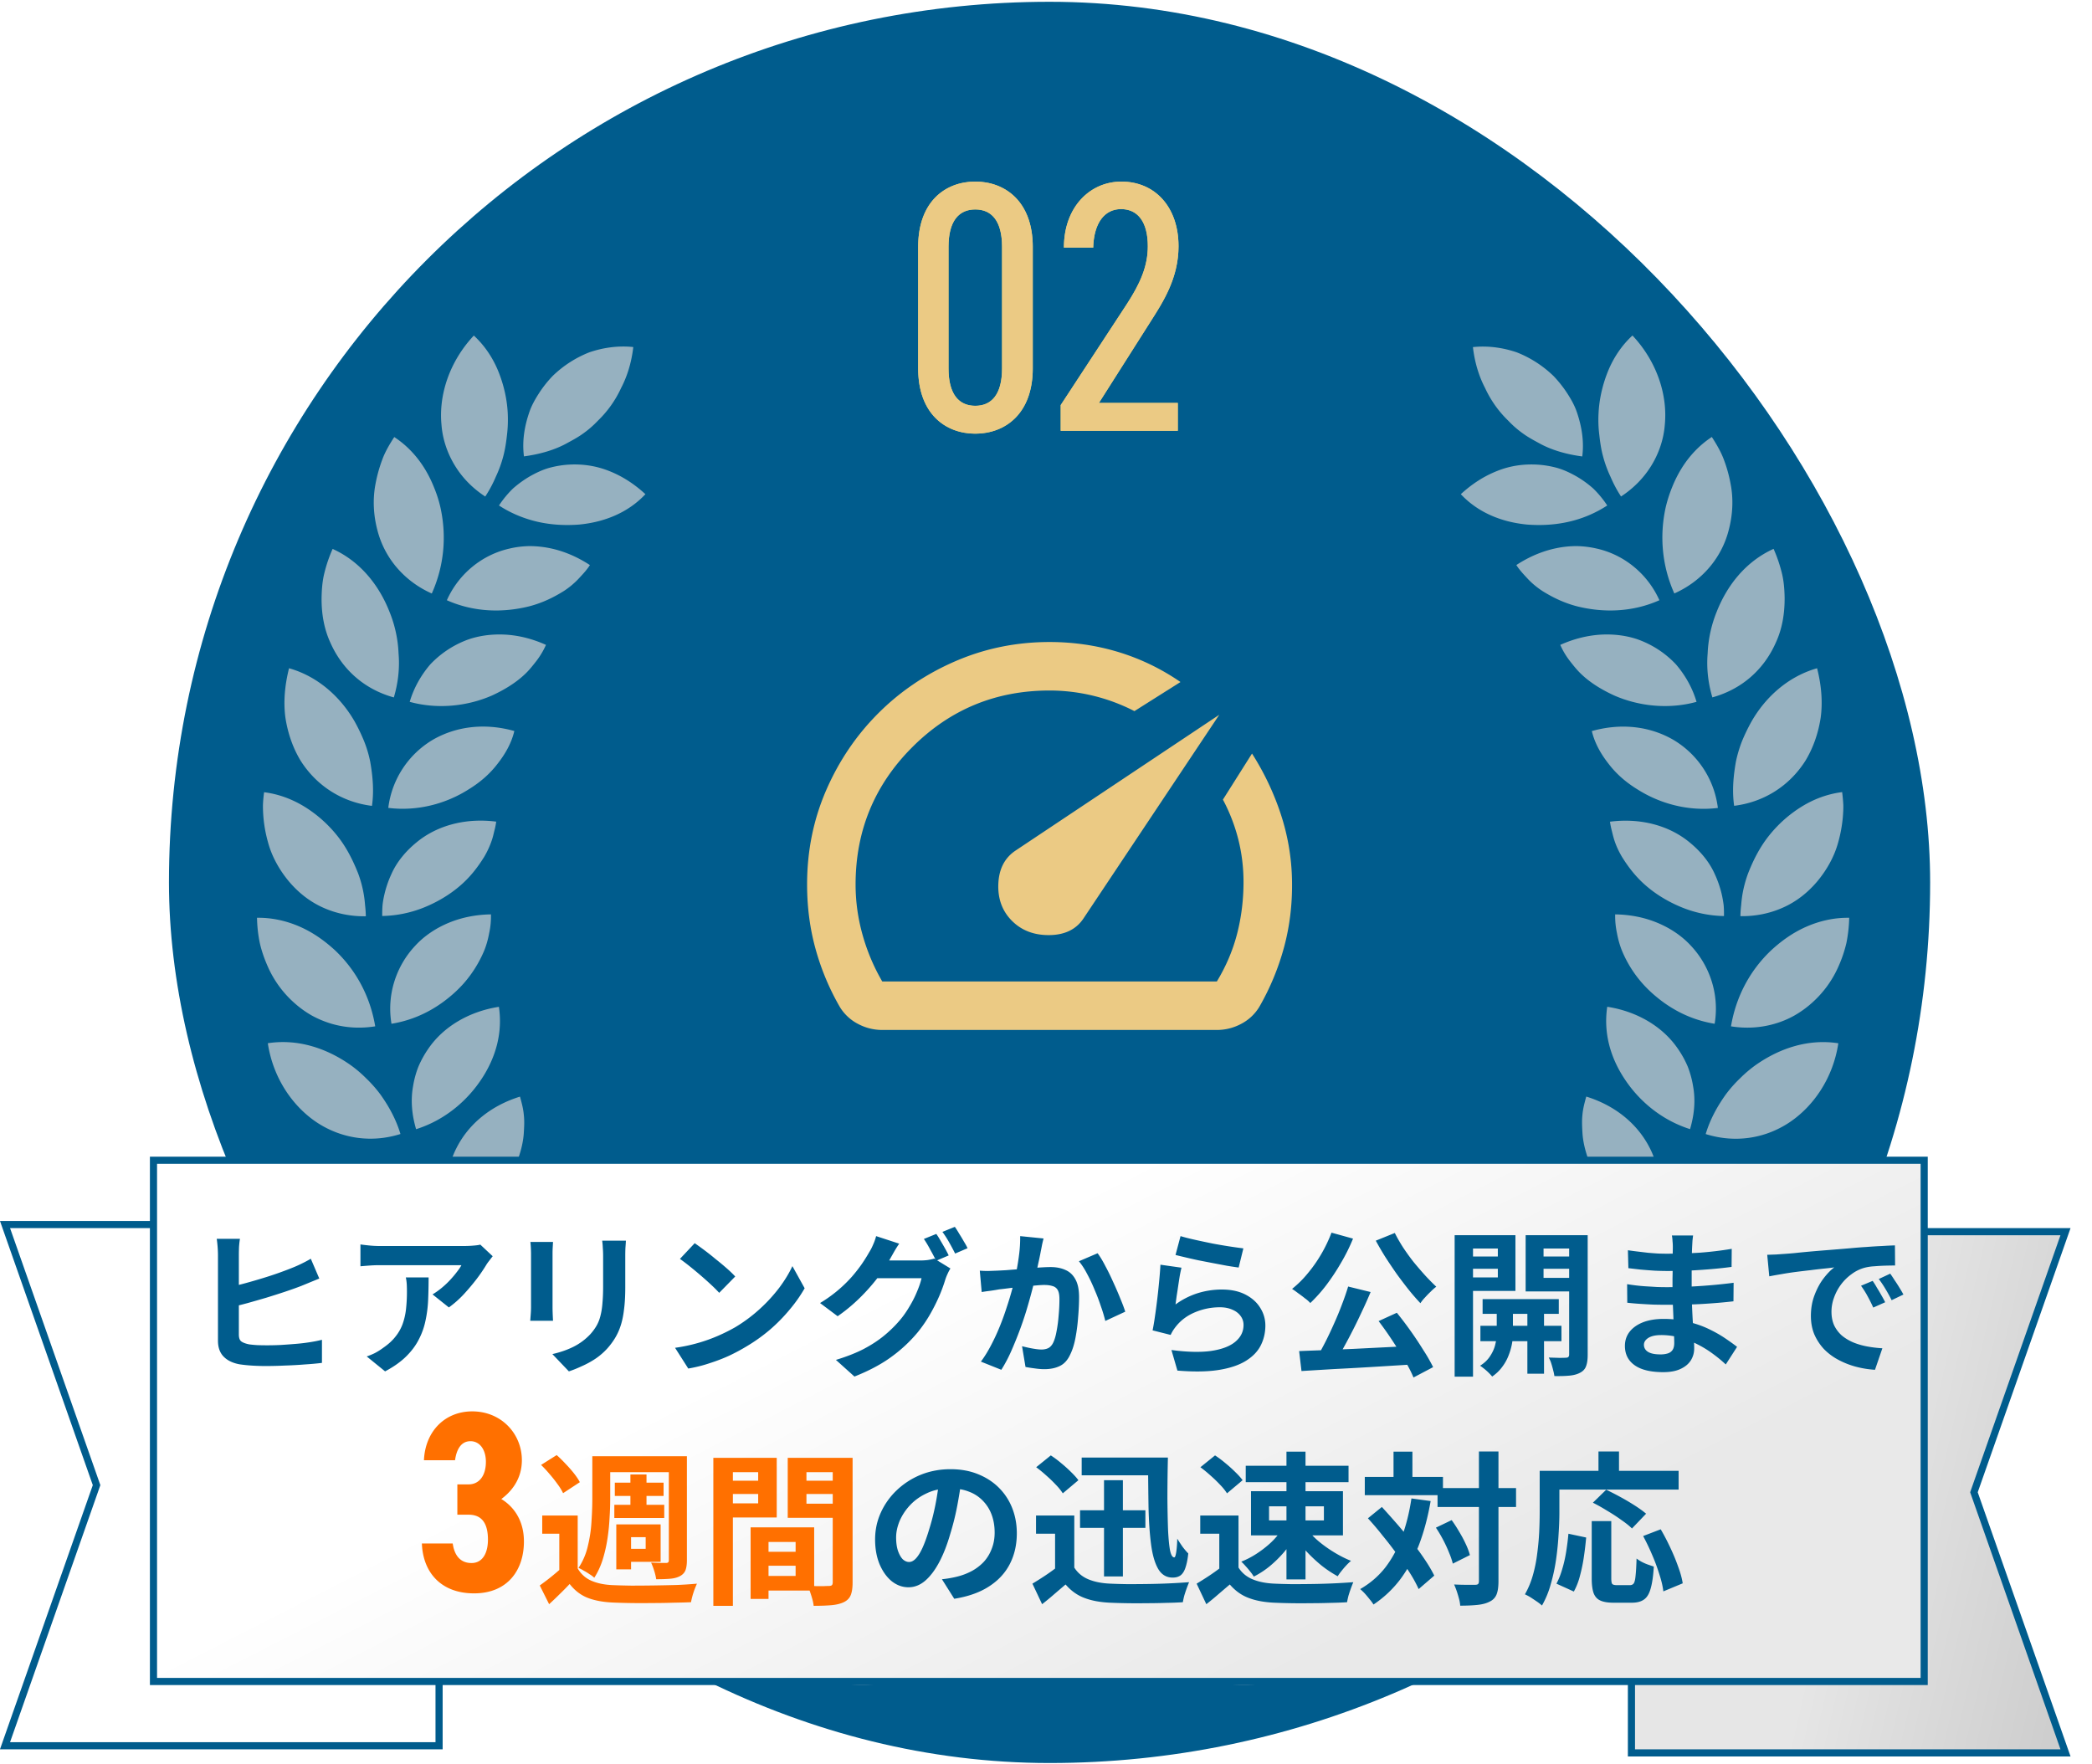
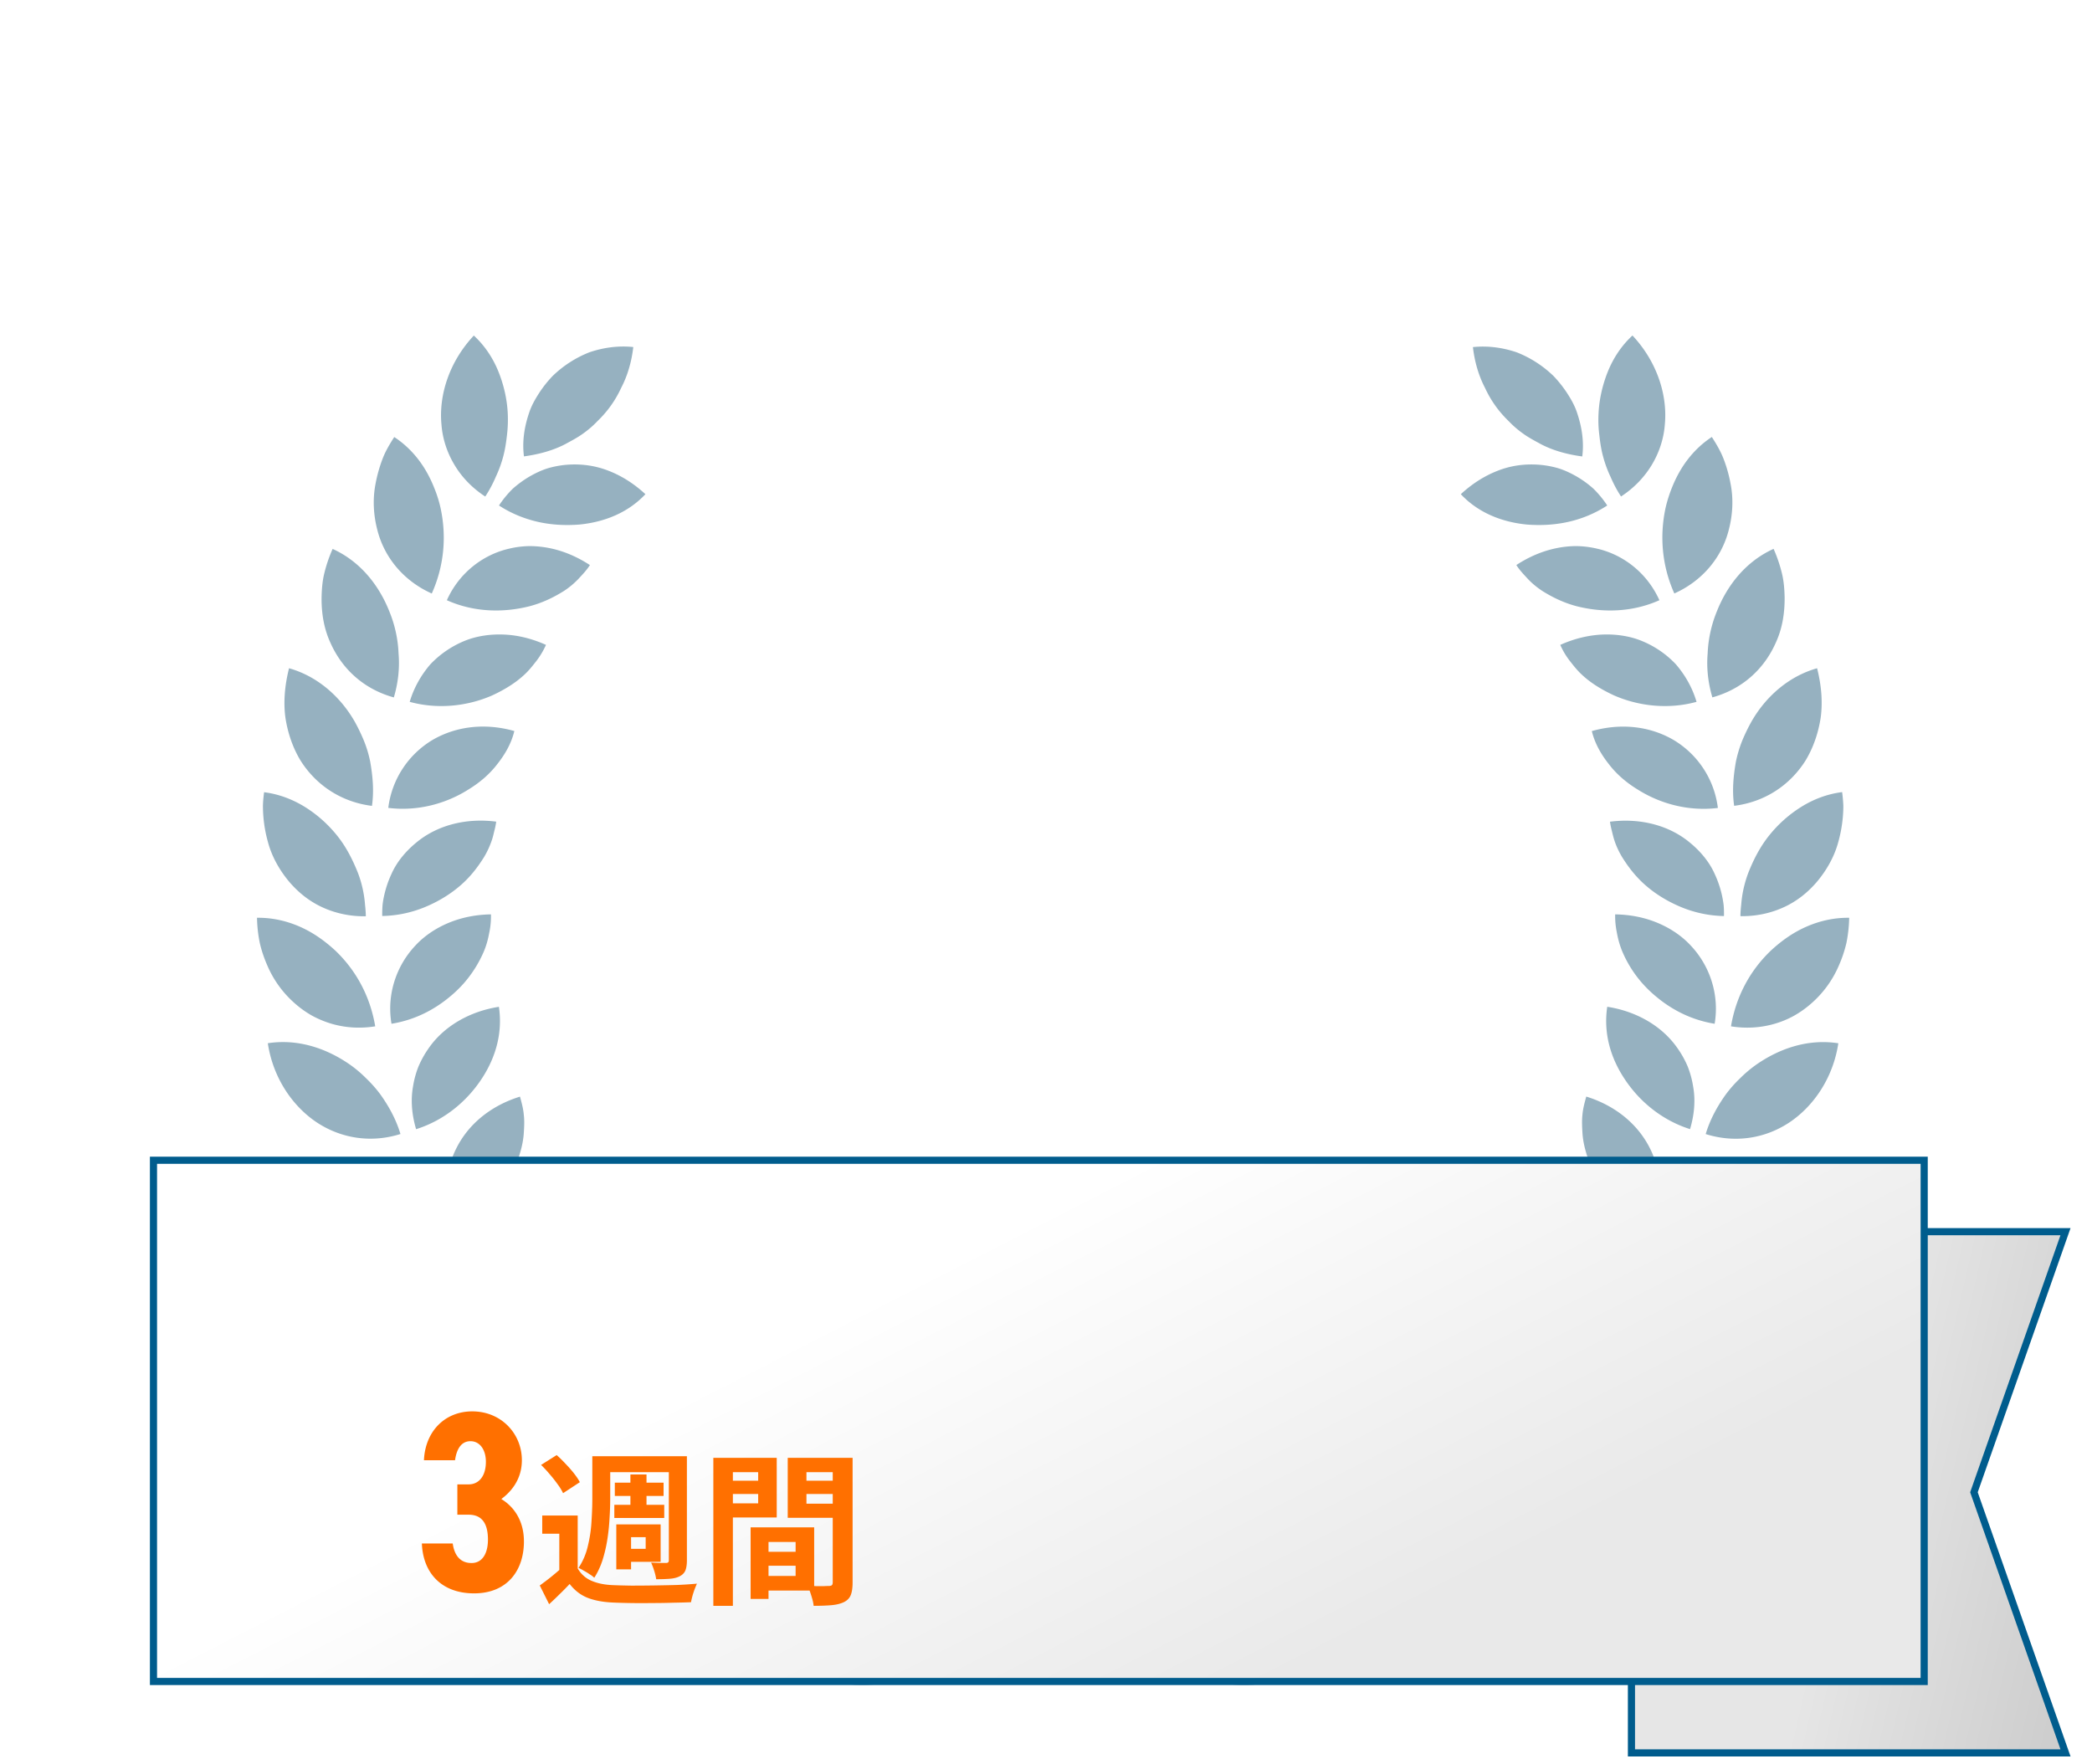
<svg xmlns="http://www.w3.org/2000/svg" width="293" height="247" fill="none">
-   <rect x="23.664" y=".25" width="246.667" height="246.67" rx="123.333" fill="#005C8D" />
  <g clip-path="url(#a)" fill="#96B1C0">
    <path d="M177.982 235.585c-.432-2.052-1.359-3.901-2.577-5.507a16.157 16.157 0 0 0-2.027-2.224 20.119 20.119 0 0 0-2.389-1.927 18.729 18.729 0 0 0-2.64-1.496 18.12 18.12 0 0 0-2.845-1.151c-1.948-.549-4.015-1.003-6.168-.917-.016 4.183 1.815 7.958 5.225 10.574 3.363 2.491 8.337 3.776 13.429 2.648h-.008ZM171.225 203.619c-3.206.728-5.933 2.64-8.11 5.593-2.153 2.819-3.763 6.658-3.779 10.856 2.09-.078 4.078-.486 5.791-1.457.857-.462 1.65-.995 2.357-1.613a12.988 12.988 0 0 0 1.863-2.147c.534-.767.982-1.598 1.328-2.459.345-.893.597-1.825.746-2.789.306-1.919.228-3.94-.204-5.992l.008.008ZM195.788 229.89c-.84-1.919-2.121-3.54-3.63-4.856a18.128 18.128 0 0 0-5.17-3.172 23.2 23.2 0 0 0-1.423-.509 19.49 19.49 0 0 0-1.477-.439 17.815 17.815 0 0 0-3.009-.501c-1.022-.102-2.059-.157-3.096-.087-.519.032-1.037.087-1.556.173a15.66 15.66 0 0 0-1.579.243c.432 2.052 1.28 3.916 2.522 5.522 1.241 1.598 2.852 2.843 4.785 3.76 1.941.955 4.126 1.347 6.483 1.409 1.178.024 2.357-.148 3.567-.383.605-.126 1.21-.274 1.815-.455.605-.188 1.187-.43 1.776-.689l-.008-.016ZM182.651 199.961c-.385.164-.746.376-1.1.572a8.82 8.82 0 0 0-1.037.642c-.668.462-1.265 1.05-1.839 1.637-1.147 1.152-2.082 2.702-2.86 4.277-.762 1.613-1.32 3.478-1.603 5.397-.283 1.911-.283 3.948.149 6a13.52 13.52 0 0 0 1.501-.384c.479-.18.943-.384 1.399-.603.896-.455 1.736-.956 2.483-1.582a13.486 13.486 0 0 0 1.964-2.107c.283-.376.542-.768.778-1.168.236-.407.432-.846.621-1.284a12.962 12.962 0 0 0 .974-5.554c-.094-1.95-.581-3.924-1.422-5.843h-.008ZM211.964 220.882c-2.404-3.43-6.239-5.451-10.176-6.195-4.023-.831-8.156-.376-12.116 1.292.841 1.919 2.051 3.572 3.583 4.88.762.65 1.611 1.222 2.53 1.692.912.462 1.878.799 2.907 1.049 1.03.251 2.106.392 3.222.431 1.1.016 2.224-.102 3.371-.321 2.31-.399 4.55-1.425 6.679-2.82v-.008ZM193.288 194.039c-1.43.909-2.506 2.209-3.426 3.572-.448.697-.825 1.48-1.155 2.287a15.312 15.312 0 0 0-.825 2.507 19.577 19.577 0 0 0-.44 2.749 18.11 18.11 0 0 0-.055 2.851c.11 1.943.534 3.94 1.375 5.867 3.874-1.629 6.388-5.091 7.159-8.726.746-3.752-.213-7.668-2.625-11.107h-.008ZM225.994 209.141c-1.493-1.48-3.269-2.538-5.163-3.227-1.893-.689-3.897-1.01-5.94-1.057a17.627 17.627 0 0 0-3.017.203c-.998.149-2.02.337-2.994.635-1.925.619-3.858 1.441-5.595 2.71 2.373 3.446 6.043 5.53 10.286 5.781 4.157.203 8.895-1.442 12.415-5.045h.008ZM202.782 186.073c-2.405 2.475-3.67 5.656-3.843 9.337-.204 3.588.645 7.645 3.034 11.107 1.689-1.237 3.08-2.718 3.96-4.472.448-.87.817-1.739 1.053-2.671.228-.933.353-1.88.377-2.82.063-1.865-.346-3.776-1.14-5.562-.785-1.778-1.948-3.438-3.441-4.919ZM237.645 195.308c-1.721-1.214-3.638-1.95-5.611-2.31a17.55 17.55 0 0 0-6.034-.063c-1.965.337-3.976.908-5.76 1.856-.904.462-1.815.972-2.648 1.583-.833.61-1.619 1.308-2.404 2.044 1.492 1.48 3.221 2.585 5.131 3.258 1.885.658 3.921.87 6.011.627a18.621 18.621 0 0 0 1.571-.258c.511-.126 1.03-.282 1.54-.463a17.59 17.59 0 0 0 3.025-1.417c.991-.58 1.886-1.308 2.766-2.115.873-.807 1.713-1.708 2.405-2.742h.008ZM210.881 176.454c-.479.737-.927 1.457-1.265 2.241-.346.775-.566 1.613-.77 2.436a12.557 12.557 0 0 0-.33 2.577c-.016.446-.008.893.016 1.347.015.439.047.893.094 1.339a18.043 18.043 0 0 0 1.54 5.452c.802 1.762 1.917 3.47 3.41 4.95a10.856 10.856 0 0 0 1.894-2.412c.511-.862.951-1.747 1.242-2.671.557-1.888.77-3.776.455-5.671a13.394 13.394 0 0 0-2.043-5.295c-1.076-1.637-2.514-3.086-4.227-4.293h-.016ZM246.808 179.901c-1.886-.925-3.913-1.363-5.925-1.418-2.027-.063-3.992.29-5.94.893-1.941.611-3.701 1.574-5.383 2.741a16.526 16.526 0 0 0-2.31 2.014c-.746.72-1.43 1.519-2.043 2.404a13.72 13.72 0 0 0 5.579 2.35c1.972.337 4.07.251 6.042-.345 1.988-.587 3.984-1.597 5.674-3.078a17.275 17.275 0 0 0 2.404-2.491 19.815 19.815 0 0 0 1.902-3.07ZM217.387 165.512c-.4.783-.691 1.605-.888 2.444-.212.83-.361 1.668-.408 2.537-.063 1.747.102 3.494.628 5.272.535 1.786 1.297 3.501 2.397 5.131a16.788 16.788 0 0 0 4.204 4.331 15.25 15.25 0 0 0 1.485-2.679c.361-.94.605-1.903.754-2.867.33-1.903.095-3.885-.455-5.671-.543-1.785-1.58-3.493-2.876-4.919-1.313-1.441-2.947-2.639-4.833-3.564l-.008-.015ZM253.429 163.373c-3.992-1.237-8.235-.54-11.802 1.269-1.768.917-3.489 2.084-4.88 3.541-.707.72-1.406 1.488-2.003 2.326-.605.838-1.108 1.755-1.611 2.702 1.886.925 3.889 1.418 5.901 1.45 1.988.023 3.984-.408 5.885-1.277 1.933-.854 3.599-2.209 5.116-3.893.77-.838 1.375-1.802 1.956-2.82.558-1.026 1.1-2.115 1.43-3.298h.008ZM222.164 153.59c-.236.862-.464 1.7-.534 2.561-.095.854-.04 1.747.008 2.593.117 1.708.691 3.486 1.422 5.131a17.768 17.768 0 0 0 3.182 4.715 16.448 16.448 0 0 0 4.825 3.603c.495-.924.793-1.911 1.021-2.89.212-.987.354-1.958.33-2.937-.063-1.966-.463-3.839-1.336-5.546-1.72-3.423-4.871-5.984-8.91-7.238l-.008.008ZM257.478 146.117c-4.18-.65-8.156.674-11.48 2.977a17.6 17.6 0 0 0-2.295 1.935 17.883 17.883 0 0 0-2.011 2.279c-1.171 1.645-2.185 3.47-2.797 5.522 3.999 1.261 8.187.697 11.676-1.598 3.434-2.271 6.168-6.266 6.899-11.107l.008-.008ZM225.105 141.011c-.527 3.532.369 6.994 2.428 10.096 2.011 3.063 5.147 5.757 9.17 7.034.597-2.005.786-4.034.432-5.976a13.227 13.227 0 0 0-.754-2.781 13.543 13.543 0 0 0-1.391-2.514c-2.137-3.126-5.744-5.225-9.885-5.867v.008ZM258.994 128.541c-2.106-.032-4.118.43-5.957 1.229-1.854.807-3.48 1.951-4.973 3.329-2.931 2.773-4.919 6.431-5.626 10.645 2.074.329 4.125.212 6.058-.344a12.946 12.946 0 0 0 2.789-1.152 14.135 14.135 0 0 0 2.468-1.77 14.757 14.757 0 0 0 3.755-5.162 18.042 18.042 0 0 0 1.093-3.235 19.97 19.97 0 0 0 .393-3.54ZM226.218 128.063c-.023.901.071 1.778.252 2.639.157.862.393 1.692.723 2.507a16.418 16.418 0 0 0 2.86 4.543 17.29 17.29 0 0 0 2.051 1.95 17.482 17.482 0 0 0 2.365 1.645 16.501 16.501 0 0 0 5.681 2.037c.692-4.144-.715-8.146-3.308-10.911-1.265-1.387-2.923-2.491-4.722-3.235-1.808-.752-3.804-1.144-5.902-1.175ZM257.996 110.94c-2.09.266-4.008 1.003-5.705 2.06a17.884 17.884 0 0 0-4.494 3.995c-1.265 1.574-2.177 3.337-2.931 5.24a16.403 16.403 0 0 0-.81 2.953 16.584 16.584 0 0 0-.188 1.543c-.063.525-.102 1.05-.11 1.582 2.106.032 4.117-.376 5.956-1.198 1.839-.815 3.426-2.052 4.769-3.627 1.321-1.574 2.444-3.493 3.002-5.632.299-1.073.503-2.193.613-3.36.047-.58.086-1.175.071-1.77a24.22 24.22 0 0 0-.165-1.802l-.008.016ZM225.488 115.076c.063.446.15.877.267 1.308.103.431.205.854.338 1.269.267.83.637 1.621 1.093 2.381.942 1.512 2.035 2.906 3.457 4.104 1.406 1.199 3.104 2.209 4.911 2.946a16.475 16.475 0 0 0 5.901 1.214c.008-.525 0-1.042-.047-1.551a15.858 15.858 0 0 0-.267-1.504 14.572 14.572 0 0 0-.967-2.804c-.778-1.771-2.09-3.29-3.559-4.481-2.923-2.405-6.962-3.415-11.127-2.874v-.008ZM254.502 93.59c-4.047 1.144-7.237 4.034-9.201 7.481a25.542 25.542 0 0 0-1.313 2.718c-.369.939-.66 1.911-.864 2.898-.346 1.974-.55 4.057-.244 6.172 4.165-.517 7.732-2.773 9.972-6.298 1.068-1.746 1.799-3.799 2.145-6.023.306-2.217.102-4.582-.503-6.956l.008.008ZM222.945 102.386c.417 1.731 1.297 3.259 2.381 4.63 1.053 1.378 2.42 2.569 4.023 3.548 3.088 1.958 7.072 3.11 11.252 2.593a12.92 12.92 0 0 0-6.238-9.541c-3.34-1.935-7.379-2.365-11.425-1.222l.007-.008ZM248.394 76.875c-3.85 1.746-6.474 5.052-7.944 8.773a17.453 17.453 0 0 0-1.281 5.874c-.172 2.045.055 4.097.66 6.15 4.086-1.129 7.206-3.855 8.895-7.685.88-1.911 1.242-4.034 1.226-6.29-.023-1.12-.102-2.287-.385-3.423a20.297 20.297 0 0 0-1.163-3.407l-.008.008ZM218.527 90.316c.354.815.802 1.559 1.336 2.248.534.682 1.061 1.355 1.705 1.943 1.265 1.19 2.86 2.138 4.495 2.89 3.347 1.473 7.527 2.005 11.551.9-.59-2.012-1.627-3.782-2.884-5.247a13.588 13.588 0 0 0-4.707-3.25c-1.729-.73-3.724-1.011-5.65-.925-1.948.094-3.921.58-5.838 1.441h-.008ZM239.758 61.2c-1.76 1.152-3.158 2.664-4.219 4.364a17.02 17.02 0 0 0-1.344 2.67c-.385.94-.691 1.912-.919 2.891-.849 3.932-.519 8.1 1.226 11.992 3.826-1.707 6.639-4.942 7.637-8.953.519-2.005.676-4.23.236-6.43a19.08 19.08 0 0 0-.927-3.337c-.409-1.113-1.029-2.162-1.697-3.204l.007.008ZM212.375 79.138c.471.737 1.076 1.363 1.658 1.99.589.619 1.257 1.16 1.98 1.637 1.485.932 3.08 1.692 4.864 2.154 3.607.9 7.685.862 11.535-.854-1.721-3.83-5.076-6.415-8.793-7.237a13.533 13.533 0 0 0-2.805-.345c-.959 0-1.933.102-2.892.305-1.917.4-3.795 1.199-5.547 2.35ZM228.627 47c-1.54 1.426-2.663 3.149-3.418 4.997-.746 1.841-1.225 3.878-1.32 5.883a16.68 16.68 0 0 0 .102 3c.11 1.002.252 2.02.519 3 .259.987.605 1.943 1.045 2.875.409.947.888 1.887 1.485 2.78 1.76-1.151 3.19-2.616 4.243-4.323 1.053-1.716 1.729-3.682 1.886-5.734.401-4.136-1.084-8.812-4.526-12.486l-.016.008ZM204.598 69.214c2.357 2.514 5.61 3.901 9.272 4.253 1.862.141 3.756.063 5.665-.352a16.6 16.6 0 0 0 5.571-2.319 14.328 14.328 0 0 0-1.949-2.365 14.203 14.203 0 0 0-2.412-1.739c-.849-.478-1.713-.885-2.632-1.151a13.591 13.591 0 0 0-2.829-.47c-1.909-.102-3.772.156-5.602.892-1.831.721-3.544 1.826-5.084 3.251ZM206.293 48.606c.244 2.122.825 4.057 1.705 5.741a15.189 15.189 0 0 0 3.261 4.59 13.903 13.903 0 0 0 2.122 1.833c.762.548 1.626.995 2.459 1.45 1.689.884 3.685 1.433 5.768 1.707.267-2.1-.063-4.136-.723-6.102-.323-.995-.825-1.88-1.383-2.742a16.726 16.726 0 0 0-1.918-2.42 15.62 15.62 0 0 0-5.162-3.321c-1.972-.666-4.055-.948-6.129-.728v-.008ZM123.764 203.619c-.432 2.052-.519 4.073-.205 5.992.158.956.401 1.888.747 2.789a12.89 12.89 0 0 0 1.328 2.459 13.715 13.715 0 0 0 1.862 2.146 12.766 12.766 0 0 0 2.357 1.614c1.706.971 3.701 1.371 5.791 1.457-.015-4.199-1.634-8.037-3.779-10.857-2.177-2.945-4.895-4.856-8.109-5.592l.008-.008ZM117 235.585c5.092 1.128 10.058-.157 13.429-2.648 3.41-2.616 5.241-6.391 5.225-10.574-2.153-.086-4.219.368-6.168.917-.975.297-1.925.697-2.845 1.151a18.729 18.729 0 0 0-5.029 3.423 16.157 16.157 0 0 0-2.027 2.224c-1.218 1.606-2.137 3.463-2.577 5.507H117ZM112.342 199.961c-.841 1.919-1.336 3.893-1.423 5.843a12.978 12.978 0 0 0 .975 5.554c.181.438.385.869.621 1.284.235.4.495.792.778 1.168a13.8 13.8 0 0 0 1.964 2.107c.746.618 1.587 1.127 2.483 1.582.448.219.919.423 1.399.603.487.157.99.282 1.5.384.433-2.052.433-4.089.15-6-.283-1.911-.841-3.784-1.603-5.397-.778-1.575-1.705-3.133-2.86-4.277-.574-.58-1.171-1.175-1.839-1.637a10.03 10.03 0 0 0-1.037-.642c-.362-.196-.715-.408-1.1-.572h-.008ZM99.195 229.89c.59.259 1.179.51 1.776.69.605.18 1.21.329 1.815.454 1.21.235 2.389.407 3.568.384 2.365-.063 4.549-.454 6.482-1.41 1.933-.924 3.544-2.17 4.785-3.76 1.242-1.598 2.091-3.47 2.523-5.522a15.68 15.68 0 0 0-1.58-.243 14.935 14.935 0 0 0-1.555-.172c-1.038-.071-2.075-.008-3.096.086a17.91 17.91 0 0 0-3.01.501c-.495.126-.99.274-1.477.439-.479.157-.959.321-1.422.509a18.147 18.147 0 0 0-5.171 3.172c-1.508 1.316-2.789 2.938-3.63 4.857l-.008.015ZM101.7 194.039c-2.412 3.439-3.37 7.355-2.624 11.107.77 3.635 3.284 7.097 7.158 8.726.841-1.919 1.265-3.924 1.375-5.867.055-.971.032-1.927-.055-2.851a19.432 19.432 0 0 0-.44-2.749 15.312 15.312 0 0 0-.825-2.507c-.33-.807-.707-1.59-1.155-2.287-.919-1.371-1.996-2.663-3.426-3.572h-.008ZM83.016 220.882c2.129 1.395 4.376 2.421 6.679 2.82a16.57 16.57 0 0 0 3.37.321c1.116-.039 2.2-.18 3.222-.43a13.4 13.4 0 0 0 2.907-1.05c.92-.47 1.761-1.042 2.531-1.692 1.532-1.308 2.742-2.953 3.583-4.88-3.96-1.668-8.086-2.122-12.117-1.292-3.936.752-7.763 2.765-10.175 6.196v.007ZM92.21 186.073c-1.492 1.481-2.655 3.141-3.44 4.919-.786 1.786-1.195 3.69-1.14 5.562.023.94.15 1.887.377 2.82.228.932.605 1.801 1.053 2.671.88 1.754 2.27 3.235 3.96 4.472 2.389-3.462 3.238-7.519 3.033-11.107-.173-3.681-1.445-6.862-3.842-9.337ZM69 209.141c3.528 3.603 8.258 5.248 12.415 5.045 4.243-.251 7.913-2.335 10.286-5.781-1.737-1.269-3.67-2.091-5.595-2.71-.974-.298-1.996-.486-2.994-.635a17.635 17.635 0 0 0-3.017-.203c-2.043.047-4.047.376-5.94 1.057-1.894.689-3.67 1.747-5.163 3.227H69ZM84.1 176.454c-1.713 1.207-3.151 2.664-4.227 4.293a13.526 13.526 0 0 0-2.044 5.295c-.314 1.895-.102 3.783.456 5.671.291.932.731 1.809 1.242 2.671.51.861 1.131 1.692 1.894 2.412 1.492-1.48 2.608-3.188 3.41-4.95.809-1.786 1.335-3.65 1.54-5.452.055-.454.086-.9.094-1.339.024-.454.031-.901.016-1.347a13.83 13.83 0 0 0-.33-2.577c-.197-.823-.424-1.669-.77-2.436-.338-.784-.786-1.504-1.265-2.241H84.1ZM57.336 195.308c.692 1.034 1.532 1.927 2.404 2.742.88.807 1.776 1.535 2.766 2.115.99.579 2.004 1.057 3.025 1.417.511.181 1.022.337 1.54.463.527.117 1.053.203 1.572.258 2.098.235 4.125.031 6.011-.627 1.91-.673 3.638-1.778 5.131-3.258-.778-.736-1.571-1.434-2.404-2.044-.833-.611-1.737-1.121-2.648-1.583-1.776-.948-3.795-1.519-5.76-1.856a17.554 17.554 0 0 0-6.035.063c-1.972.36-3.89 1.104-5.61 2.31h.008ZM77.597 165.512c-1.886.924-3.52 2.122-4.833 3.564-1.296 1.433-2.334 3.133-2.876 4.919-.55 1.794-.785 3.767-.455 5.671.149.955.392 1.927.754 2.867.393.916.888 1.817 1.485 2.678a16.664 16.664 0 0 0 4.204-4.331c1.1-1.629 1.854-3.345 2.396-5.131.527-1.778.692-3.524.629-5.271a11.95 11.95 0 0 0-.409-2.538 10.59 10.59 0 0 0-.888-2.444l-.007.016ZM48.176 179.901a20.418 20.418 0 0 0 1.901 3.07c.723.932 1.556 1.755 2.405 2.491 1.69 1.481 3.685 2.499 5.673 3.078 1.972.596 4.07.682 6.043.345 1.98-.345 3.866-1.136 5.579-2.35a15.944 15.944 0 0 0-2.043-2.404 16.996 16.996 0 0 0-2.31-2.014c-1.682-1.174-3.442-2.138-5.383-2.749-1.949-.603-3.913-.955-5.94-.893-2.012.055-4.04.494-5.925 1.418v.008ZM72.823 153.59c-4.039 1.253-7.197 3.807-8.91 7.238-.873 1.707-1.273 3.579-1.336 5.545-.024.979.118 1.951.33 2.938.22.979.526 1.966 1.021 2.89 1.894-.924 3.49-2.177 4.825-3.603a17.762 17.762 0 0 0 3.182-4.715c.731-1.653 1.305-3.423 1.422-5.131.055-.854.11-1.739.008-2.593-.07-.869-.298-1.699-.534-2.561l-.008-.008ZM41.55 163.373c.339 1.183.873 2.272 1.43 3.298.582 1.018 1.195 1.982 1.958 2.82 1.516 1.684 3.19 3.031 5.115 3.893 1.901.869 3.897 1.3 5.885 1.277 2.012-.032 4.015-.525 5.901-1.45-.503-.947-1.005-1.864-1.61-2.702-.598-.846-1.297-1.606-2.004-2.326-1.391-1.449-3.112-2.616-4.88-3.541-3.56-1.809-7.803-2.506-11.802-1.269h.008ZM69.876 141.01c-4.133.643-7.747 2.742-9.885 5.867a14.002 14.002 0 0 0-1.39 2.515 13.205 13.205 0 0 0-.755 2.78c-.345 1.935-.165 3.964.432 5.977 4.024-1.269 7.15-3.971 9.17-7.034 2.051-3.102 2.955-6.564 2.428-10.097v-.008ZM37.512 146.118c.73 4.848 3.465 8.835 6.899 11.107 3.489 2.287 7.685 2.859 11.676 1.598-.613-2.053-1.626-3.878-2.797-5.523a17.916 17.916 0 0 0-2.012-2.279c-.699-.705-1.469-1.355-2.294-1.935-3.324-2.303-7.3-3.618-11.48-2.976l.008.008ZM68.762 128.063c-2.106.031-4.102.431-5.901 1.175-1.8.744-3.457 1.848-4.723 3.235-2.593 2.765-4.007 6.759-3.308 10.911a16.501 16.501 0 0 0 5.681-2.037 17.995 17.995 0 0 0 2.366-1.645 17.318 17.318 0 0 0 2.05-1.95 16.813 16.813 0 0 0 2.86-4.543c.338-.815.566-1.653.723-2.507.19-.861.275-1.738.252-2.639ZM35.996 128.541c.024 1.214.157 2.404.393 3.54.26 1.136.644 2.217 1.092 3.235a14.747 14.747 0 0 0 3.756 5.162c.77.689 1.595 1.277 2.467 1.77.888.486 1.831.87 2.79 1.152 1.933.556 3.976.673 6.058.344-.707-4.214-2.695-7.872-5.626-10.645-1.5-1.378-3.127-2.522-4.974-3.329-1.838-.799-3.858-1.261-5.956-1.229ZM69.5 115.076c-4.172-.541-8.203.47-11.127 2.874-1.469 1.191-2.781 2.711-3.559 4.481a14.591 14.591 0 0 0-.967 2.804c-.117.493-.212.995-.267 1.504-.039.509-.055 1.026-.047 1.551a16.442 16.442 0 0 0 5.901-1.214c1.808-.737 3.505-1.747 4.911-2.945 1.43-1.199 2.515-2.593 3.458-4.105a12.31 12.31 0 0 0 1.092-2.381c.141-.415.236-.838.338-1.269.118-.423.204-.862.267-1.308v.008ZM36.993 110.94a17.644 17.644 0 0 0-.165 1.802 18.665 18.665 0 0 0 .684 5.13c.557 2.138 1.68 4.057 3.001 5.632 1.344 1.574 2.923 2.804 4.77 3.627 1.838.822 3.85 1.229 5.956 1.198a17.474 17.474 0 0 0-.11-1.582 15.925 15.925 0 0 0-.998-4.496c-.763-1.904-1.666-3.674-2.931-5.241a17.882 17.882 0 0 0-4.495-3.994c-1.697-1.05-3.614-1.794-5.704-2.06l-.008-.016ZM72.047 102.386c-4.047-1.143-8.086-.705-11.425 1.222a12.927 12.927 0 0 0-6.24 9.541c4.181.517 8.165-.627 11.253-2.593 1.603-.979 2.97-2.17 4.023-3.548 1.084-1.371 1.965-2.891 2.38-4.629l.009.007ZM40.482 93.59c-.597 2.373-.81 4.739-.503 6.956.346 2.224 1.077 4.276 2.145 6.023 2.248 3.525 5.807 5.781 9.972 6.298.306-2.115.102-4.206-.244-6.18a16.347 16.347 0 0 0-.864-2.898 25.438 25.438 0 0 0-1.304-2.718c-1.973-3.447-5.155-6.337-9.202-7.48ZM76.461 90.316c-1.917-.862-3.89-1.355-5.838-1.441-1.933-.086-3.921.196-5.65.924a13.802 13.802 0 0 0-4.706 3.25c-1.258 1.466-2.295 3.244-2.884 5.249 4.023 1.104 8.203.572 11.55-.9 1.643-.76 3.23-1.709 4.495-2.891.645-.588 1.17-1.261 1.705-1.943.527-.69.975-1.433 1.336-2.248h-.008ZM46.588 76.875a19.844 19.844 0 0 0-1.163 3.407c-.283 1.136-.361 2.303-.385 3.423-.023 2.248.346 4.37 1.226 6.29 1.69 3.822 4.809 6.556 8.895 7.684.605-2.052.833-4.112.66-6.149a17.29 17.29 0 0 0-1.281-5.875c-1.47-3.72-4.102-7.034-7.944-8.772l-.008-.008ZM82.615 79.138c-1.76-1.151-3.63-1.95-5.547-2.35a14.51 14.51 0 0 0-2.892-.305c-.943.016-1.886.125-2.805.345-3.717.83-7.072 3.407-8.785 7.237 3.85 1.716 7.928 1.755 11.535.854 1.784-.462 3.379-1.222 4.864-2.154a11.394 11.394 0 0 0 1.98-1.637c.581-.627 1.186-1.246 1.658-1.99h-.008ZM55.225 61.2c-.676 1.043-1.296 2.092-1.697 3.205a19.802 19.802 0 0 0-.927 3.336c-.432 2.201-.283 4.426.236 6.431.997 4.01 3.81 7.246 7.637 8.953 1.752-3.9 2.082-8.068 1.226-11.992-.22-.987-.527-1.95-.92-2.89a17 17 0 0 0-1.343-2.671c-1.06-1.7-2.46-3.212-4.22-4.363l.008-.008ZM90.395 69.214c-1.54-1.425-3.253-2.53-5.084-3.25-1.838-.73-3.7-.995-5.602-.894-.951.055-1.894.212-2.829.47-.92.267-1.784.674-2.632 1.152-.841.486-1.65 1.065-2.413 1.739a14.352 14.352 0 0 0-1.948 2.365c1.76 1.152 3.661 1.896 5.57 2.319 1.902.415 3.804.493 5.666.352 3.662-.352 6.915-1.739 9.272-4.253ZM66.36 47c-3.442 3.674-4.927 8.35-4.527 12.486.157 2.052.833 4.018 1.886 5.733 1.045 1.716 2.483 3.173 4.243 4.324a17.272 17.272 0 0 0 1.485-2.78c.44-.933.786-1.888 1.045-2.875.26-.98.409-2.005.519-3 .118-.987.15-1.998.102-3-.094-1.998-.573-4.042-1.32-5.883-.754-1.848-1.878-3.572-3.418-4.997L66.359 47ZM88.698 48.606c-2.067-.22-4.157.062-6.13.728a15.548 15.548 0 0 0-5.162 3.321 16.237 16.237 0 0 0-1.917 2.42c-.558.87-1.061 1.755-1.383 2.742-.668 1.966-.99 4.003-.723 6.102 2.082-.282 4.07-.822 5.767-1.707.833-.455 1.698-.901 2.46-1.45.77-.54 1.477-1.151 2.121-1.833a15.197 15.197 0 0 0 3.261-4.59c.88-1.684 1.462-3.618 1.706-5.741v.008Z" />
  </g>
-   <path d="M.702 244.5h60.794v-73H.702l12.766 36.334.058.166-.058.166L.702 244.5Z" fill="#fff" stroke="#005C8D" />
  <path d="M289.29 172.5h-60.794v73h60.794l-12.766-36.334-.058-.166.058-.166L289.29 172.5Z" fill="url(#b)" stroke="#005C8D" />
  <path fill="url(#c)" stroke="#005C8D" d="M21.496 162.5h248v73h-248z" />
-   <path d="M144.646 34.585v17c0 6.35-3.85 9.15-8.05 9.15-4.2 0-8-2.8-8-9.15v-17c0-6.35 3.8-9.15 8-9.15s8.05 2.8 8.05 9.15Zm-4.3 0c0-3.7-1.5-5.25-3.75-5.25s-3.75 1.55-3.75 5.25v17c0 3.7 1.5 5.25 3.75 5.25s3.75-1.55 3.75-5.25v-17Zm24.614 21.85v3.9h-16.4v-3.6l9.2-14.05c1.95-3 3-5.4 3-8.2 0-3.4-1.4-5.2-3.75-5.2-2.25 0-3.8 1.85-3.9 5.4h-4.1c0-5.7 3.65-9.25 8.05-9.25 4.7 0 8 3.55 8 9.05 0 4.5-2.2 7.85-3.85 10.45l-7.3 11.5h11.05Z" fill="#E8D670" />
-   <path d="M144.646 34.585v17c0 6.35-3.85 9.15-8.05 9.15-4.2 0-8-2.8-8-9.15v-17c0-6.35 3.8-9.15 8-9.15s8.05 2.8 8.05 9.15Zm-4.3 0c0-3.7-1.5-5.25-3.75-5.25s-3.75 1.55-3.75 5.25v17c0 3.7 1.5 5.25 3.75 5.25s3.75-1.55 3.75-5.25v-17Zm24.614 21.85v3.9h-16.4v-3.6l9.2-14.05c1.95-3 3-5.4 3-8.2 0-3.4-1.4-5.2-3.75-5.2-2.25 0-3.8 1.85-3.9 5.4h-4.1c0-5.7 3.65-9.25 8.05-9.25 4.7 0 8 3.55 8 9.05 0 4.5-2.2 7.85-3.85 10.45l-7.3 11.5h11.05ZM141.734 128.97c1.358 1.359 3.113 2.024 5.263 1.995 2.151-.028 3.736-.806 4.755-2.334l19.016-28.525-28.525 19.016c-1.528 1.019-2.334 2.576-2.419 4.67-.085 2.094.552 3.82 1.91 5.178Zm5.263-39.052c3.34 0 6.552.467 9.636 1.401a31.283 31.283 0 0 1 8.702 4.202l-6.452 4.075a25.976 25.976 0 0 0-11.886-2.886c-7.527 0-13.937 2.646-19.229 7.938-5.291 5.291-7.937 11.701-7.937 19.229 0 2.377.325 4.725.976 7.046a27.878 27.878 0 0 0 2.759 6.537h46.863c1.301-2.151 2.249-4.386 2.844-6.707.594-2.32.891-4.726.891-7.216 0-2.038-.24-4.018-.722-5.943a24.661 24.661 0 0 0-2.164-5.603l4.075-6.452a37.639 37.639 0 0 1 4.032 8.49 31.355 31.355 0 0 1 1.571 9.338c.056 3.226-.312 6.311-1.104 9.254a35.161 35.161 0 0 1-3.481 8.405 6.44 6.44 0 0 1-2.547 2.377 7.189 7.189 0 0 1-3.395.849h-46.863a7.196 7.196 0 0 1-3.396-.849 6.453 6.453 0 0 1-2.547-2.377 34.644 34.644 0 0 1-3.395-8.108c-.793-2.858-1.189-5.872-1.189-9.041 0-4.698.891-9.098 2.674-13.202 1.783-4.103 4.217-7.697 7.301-10.781 3.085-3.085 6.693-5.519 10.825-7.302 4.131-1.782 8.517-2.674 13.158-2.674Z" fill="#EBCA84" />
  <g filter="url(#d)">
-     <path d="M33.608 172.499c-.059.337-.103.726-.132 1.166-.015.44-.022.814-.022 1.122v11.11c0 .469.11.792.33.968.235.176.601.315 1.1.418.323.044.704.081 1.144.11a40.785 40.785 0 0 0 3.278-.022 99.918 99.918 0 0 0 2.112-.154 25.571 25.571 0 0 0 2.024-.242 18.352 18.352 0 0 0 1.65-.33v3.234c-.69.088-1.496.161-2.42.22-.91.073-1.84.125-2.794.154a56.57 56.57 0 0 1-2.64.066c-.704 0-1.379-.022-2.024-.066a19.826 19.826 0 0 1-1.672-.176c-.953-.176-1.694-.535-2.222-1.078s-.792-1.283-.792-2.222v-11.99a16.109 16.109 0 0 0-.088-1.584 11.39 11.39 0 0 0-.088-.704h3.256Zm-1.452 6.754a38.75 38.75 0 0 0 2.266-.55c.807-.22 1.613-.455 2.42-.704a48.035 48.035 0 0 0 2.332-.77 47.904 47.904 0 0 0 1.958-.748 16.36 16.36 0 0 0 1.166-.528c.396-.191.807-.411 1.232-.66l1.188 2.772c-.425.176-.873.359-1.342.55-.455.191-.865.359-1.232.506-.645.249-1.386.513-2.222.792-.836.279-1.709.557-2.618.836-.895.264-1.79.521-2.684.77-.88.235-1.694.44-2.442.616l-.022-2.882Zm36.85-4.312c-.117.147-.264.337-.44.572-.176.22-.315.411-.418.572a22.73 22.73 0 0 1-1.342 1.98 30.616 30.616 0 0 1-1.848 2.2 14.164 14.164 0 0 1-2.09 1.848l-2.288-1.826c.44-.264.873-.572 1.298-.924.425-.352.814-.719 1.166-1.1.367-.396.682-.77.946-1.122.279-.352.491-.667.638-.946H53.166c-.455 0-.887.015-1.298.044-.41.029-.873.066-1.386.11v-3.058c.425.059.865.11 1.32.154.455.044.91.066 1.364.066h11.858a16.37 16.37 0 0 0 1.606-.088c.293-.029.506-.066.638-.11l1.738 1.628Zm-8.976 2.97c0 1.085-.022 2.134-.066 3.146a17.165 17.165 0 0 1-.374 2.926 9.966 9.966 0 0 1-.946 2.64c-.425.836-1.02 1.628-1.782 2.376-.763.748-1.738 1.437-2.926 2.068l-2.574-2.09a9.49 9.49 0 0 0 1.122-.462 8.83 8.83 0 0 0 1.188-.748c.704-.484 1.269-.997 1.694-1.54a6.234 6.234 0 0 0 1.012-1.76 9.26 9.26 0 0 0 .484-2.09 21.76 21.76 0 0 0 .132-2.486c0-.337-.007-.66-.022-.968a6.393 6.393 0 0 0-.132-1.012h3.19Zm27.632-5.148c-.015.308-.037.645-.066 1.012-.015.352-.022.748-.022 1.188v4.356c0 1.173-.059 2.2-.176 3.08-.103.88-.264 1.65-.484 2.31a8.11 8.11 0 0 1-.814 1.76 9.872 9.872 0 0 1-1.078 1.43 9.323 9.323 0 0 1-1.672 1.43c-.63.411-1.269.755-1.914 1.034-.63.293-1.217.528-1.76.704l-2.31-2.42c1.1-.249 2.09-.594 2.97-1.034a8.358 8.358 0 0 0 2.332-1.738c.381-.425.69-.851.924-1.276.235-.425.41-.895.528-1.408.132-.528.22-1.122.264-1.782.059-.66.088-1.415.088-2.266v-4.18c0-.44-.015-.836-.044-1.188a10.017 10.017 0 0 0-.088-1.012h3.322Zm-10.208.176-.044.792c-.015.249-.022.55-.022.902v7.436c0 .279.007.601.022.968s.03.682.044.946h-3.19l.066-.88c.03-.381.044-.733.044-1.056v-7.414c0-.205-.007-.469-.022-.792a13.664 13.664 0 0 0-.066-.902h3.168Zm19.844.176c.381.264.829.587 1.342.968a34.14 34.14 0 0 1 1.584 1.254c.557.44 1.078.873 1.562 1.298.484.425.88.807 1.188 1.144l-2.244 2.288a19.177 19.177 0 0 0-1.1-1.1 49.117 49.117 0 0 0-1.474-1.32 56.235 56.235 0 0 0-1.562-1.298 28.289 28.289 0 0 0-1.364-1.034l2.068-2.2Zm-2.75 14.652a23.3 23.3 0 0 0 3.234-.682 22.539 22.539 0 0 0 2.816-1.012 25.522 25.522 0 0 0 2.376-1.188 21.266 21.266 0 0 0 3.432-2.552 22.207 22.207 0 0 0 2.728-2.97c.777-1.041 1.393-2.053 1.848-3.036l1.716 3.102a20.02 20.02 0 0 1-2.068 2.948 23.627 23.627 0 0 1-2.75 2.816 23.524 23.524 0 0 1-3.322 2.376c-.748.455-1.555.887-2.42 1.298-.865.396-1.782.748-2.75 1.056-.953.323-1.95.572-2.992.748l-1.848-2.904Zm36.586-15.95c.191.264.389.579.594.946.22.367.433.733.638 1.1.205.367.374.689.506.968l-1.76.748c-.22-.455-.491-.968-.814-1.54a14.833 14.833 0 0 0-.902-1.518l1.738-.704Zm2.596-.99c.191.264.396.587.616.968.235.367.455.733.66 1.1.22.352.389.66.506.924l-1.738.748a35.99 35.99 0 0 0-.836-1.562 13.718 13.718 0 0 0-.946-1.474l1.738-.704Zm-.616 5.83a5.78 5.78 0 0 0-.396.748 6.586 6.586 0 0 0-.33.836 21.734 21.734 0 0 1-.814 2.222 25.815 25.815 0 0 1-1.276 2.552 19.079 19.079 0 0 1-1.76 2.574 20.062 20.062 0 0 1-3.674 3.432c-1.393 1.027-3.124 1.951-5.192 2.772l-2.596-2.332c1.496-.455 2.787-.961 3.872-1.518 1.085-.572 2.031-1.188 2.838-1.848a17.21 17.21 0 0 0 2.156-2.09c.499-.572.961-1.217 1.386-1.936.44-.719.807-1.437 1.1-2.156.308-.719.521-1.349.638-1.892h-7.414l1.012-2.486h6.27c.352 0 .697-.022 1.034-.066.352-.059.645-.125.88-.198l2.266 1.386Zm-7.172-3.476c-.264.381-.521.792-.77 1.232l-.572 1.012a23.822 23.822 0 0 1-1.848 2.75 26.78 26.78 0 0 1-2.486 2.75 23.476 23.476 0 0 1-2.948 2.42l-2.464-1.848a19.027 19.027 0 0 0 4.466-3.696 21.906 21.906 0 0 0 1.408-1.804c.396-.587.726-1.115.99-1.584a6.89 6.89 0 0 0 .55-1.056 7.06 7.06 0 0 0 .44-1.232l3.234 1.056Zm20.218-.726c-.073.279-.147.587-.22.924a33.37 33.37 0 0 1-.176.902c-.059.323-.132.689-.22 1.1-.088.396-.176.799-.264 1.21-.073.396-.154.785-.242 1.166a80.825 80.825 0 0 1-1.32 4.906 47.546 47.546 0 0 1-.99 2.882 54.658 54.658 0 0 1-1.166 2.838 19.405 19.405 0 0 1-1.32 2.464l-2.86-1.144c.513-.689.99-1.459 1.43-2.31.455-.865.865-1.753 1.232-2.662s.689-1.804.968-2.684a43.951 43.951 0 0 0 1.232-4.422c.205-.997.367-1.958.484-2.882a18.24 18.24 0 0 0 .154-2.618l3.278.33Zm7.568 2.068c.352.469.711 1.063 1.078 1.782a32.14 32.14 0 0 1 1.1 2.244c.367.792.697 1.555.99 2.288.308.733.543 1.357.704 1.87l-2.794 1.298a20.52 20.52 0 0 0-.616-2.046 26.376 26.376 0 0 0-.88-2.31 22.804 22.804 0 0 0-1.056-2.244c-.367-.704-.748-1.291-1.144-1.76l2.618-1.122Zm-16.5 2.442c.396.029.785.044 1.166.044l1.188-.044c.352-.015.785-.037 1.298-.066a260.19 260.19 0 0 1 1.65-.132l1.76-.132a38.957 38.957 0 0 1 1.628-.132c.499-.029.909-.044 1.232-.044.777 0 1.459.132 2.046.396.601.249 1.071.682 1.408 1.298.352.616.528 1.452.528 2.508 0 .865-.044 1.804-.132 2.816a25.213 25.213 0 0 1-.374 2.904c-.176.924-.425 1.709-.748 2.354-.352.763-.836 1.291-1.452 1.584-.601.293-1.32.44-2.156.44-.425 0-.88-.037-1.364-.11a20.294 20.294 0 0 1-1.276-.198l-.484-2.904c.293.073.609.147.946.22.352.073.682.132.99.176.323.044.579.066.77.066.367 0 .689-.066.968-.198.279-.147.506-.396.682-.748.205-.425.367-.975.484-1.65.132-.675.227-1.401.286-2.178.073-.792.11-1.547.11-2.266 0-.587-.081-1.019-.242-1.298a1.153 1.153 0 0 0-.726-.55c-.308-.103-.697-.154-1.166-.154-.323 0-.777.029-1.364.088-.572.044-1.181.103-1.826.176-.645.059-1.254.125-1.826.198-.557.073-.99.125-1.298.154a29.03 29.03 0 0 1-1.21.198c-.484.059-.895.117-1.232.176l-.264-2.992Zm28.116-4.84c.528.161 1.188.33 1.98.506a141.9 141.9 0 0 0 2.486.528 70.778 70.778 0 0 0 4.334.682l-.66 2.684c-.44-.059-.975-.139-1.606-.242a544.152 544.152 0 0 1-4.026-.77 104.715 104.715 0 0 1-3.212-.748l.704-2.64Zm.132 4.422c-.073.293-.154.675-.242 1.144-.073.455-.147.931-.22 1.43-.073.499-.147.975-.22 1.43-.059.455-.11.836-.154 1.144a10.815 10.815 0 0 1 3.124-1.584 11.43 11.43 0 0 1 3.366-.506c1.291 0 2.391.235 3.3.704.909.469 1.599 1.085 2.068 1.848.484.763.726 1.591.726 2.486 0 .997-.213 1.921-.638 2.772-.425.851-1.122 1.577-2.09 2.178-.968.601-2.237 1.027-3.806 1.276-1.569.249-3.498.279-5.786.088l-.836-2.882c2.2.293 4.048.337 5.544.132 1.496-.22 2.625-.645 3.388-1.276.777-.645 1.166-1.43 1.166-2.354a2.05 2.05 0 0 0-.418-1.276c-.279-.381-.667-.675-1.166-.88-.499-.22-1.063-.33-1.694-.33a8.897 8.897 0 0 0-3.476.682c-1.071.44-1.951 1.078-2.64 1.914a7.467 7.467 0 0 0-.484.66 6.255 6.255 0 0 0-.33.616l-2.53-.638c.088-.425.176-.924.264-1.496a92.997 92.997 0 0 0 .506-3.894c.073-.675.139-1.342.198-2.002.059-.66.103-1.261.132-1.804l2.948.418Zm23.342 2.64 3.146.77a56.112 56.112 0 0 1-1.166 2.618 77.124 77.124 0 0 1-2.596 5.126 32.135 32.135 0 0 1-1.254 2.112l-2.464-.77c.396-.675.799-1.415 1.21-2.222.411-.821.807-1.665 1.188-2.53a43.25 43.25 0 0 0 1.078-2.618c.337-.88.623-1.709.858-2.486Zm-6.864 9.042c1.027-.044 2.185-.088 3.476-.132 1.291-.059 2.655-.117 4.092-.176 1.437-.073 2.897-.147 4.378-.22 1.496-.073 2.97-.147 4.422-.22l-.088 2.596c-1.877.117-3.777.235-5.698.352-1.921.117-3.762.22-5.522.308-1.745.103-3.322.198-4.73.286l-.33-2.794Zm11.132-4.202 2.552-1.166a48.358 48.358 0 0 1 1.936 2.552 50.184 50.184 0 0 1 1.782 2.684 23.732 23.732 0 0 1 1.364 2.376l-2.75 1.452c-.293-.719-.711-1.533-1.254-2.442a62.03 62.03 0 0 0-1.76-2.816 48.326 48.326 0 0 0-1.87-2.64Zm-6.6-12.386 3.014.836a25.384 25.384 0 0 1-1.694 3.41 30.3 30.3 0 0 1-2.068 3.124 20.923 20.923 0 0 1-2.222 2.486 4.409 4.409 0 0 0-.748-.66 17.068 17.068 0 0 0-.968-.726 10.801 10.801 0 0 0-.836-.594 14.32 14.32 0 0 0 2.178-2.156 19.266 19.266 0 0 0 1.914-2.728 19.864 19.864 0 0 0 1.43-2.992Zm8.866.044c.323.645.704 1.313 1.144 2.002.455.689.946 1.371 1.474 2.046.543.66 1.085 1.291 1.628 1.892a31.979 31.979 0 0 0 1.562 1.584 7.327 7.327 0 0 0-.77.682c-.279.264-.55.543-.814.836a5.604 5.604 0 0 0-.638.792 31.593 31.593 0 0 1-1.628-1.87 71.29 71.29 0 0 1-1.672-2.2 80.678 80.678 0 0 1-1.584-2.354 39.673 39.673 0 0 1-1.364-2.332l2.662-1.078Zm12.298 9.262h10.67v2.068h-10.67v-2.068Zm-.308 3.74h11.352v2.156h-11.352v-2.156Zm6.578-3.102h2.332v9.812h-2.332v-9.812Zm-4.29.11h2.266v4.202c0 .367-.044.799-.132 1.298a8.727 8.727 0 0 1-.462 1.606 6.4 6.4 0 0 1-.88 1.606c-.381.528-.858.99-1.43 1.386a7.929 7.929 0 0 0-.792-.814 9.165 9.165 0 0 0-.902-.704c.616-.381 1.093-.843 1.43-1.386.352-.543.587-1.085.704-1.628.132-.543.198-.997.198-1.364v-4.202Zm-4.576-6.71h5.522v1.716h-5.522v-1.716Zm10.208 0h5.544v1.716h-5.544v-1.716Zm4.51-2.992h2.596v16.742c0 .675-.073 1.203-.22 1.584-.132.396-.403.704-.814.924-.396.22-.887.359-1.474.418s-1.305.081-2.156.066a6.105 6.105 0 0 0-.176-.836 12.933 12.933 0 0 0-.264-.946 3.878 3.878 0 0 0-.352-.814l1.452.044c.469 0 .792-.007.968-.022.161 0 .271-.037.33-.11.073-.073.11-.183.11-.33v-16.72Zm-14.476 0h6.952v7.81h-6.952v-1.892h4.488v-4.048h-4.488v-1.87Zm15.84 0v1.87h-4.95v4.114h4.95v1.892h-7.458v-7.876h7.458Zm-17.402 0h2.574v19.822h-2.574v-19.822Zm33.396.044c-.029.22-.059.469-.088.748l-.044.814a60.747 60.747 0 0 0-.066 2.794v3.3c0 .616.015 1.305.044 2.068.029.748.066 1.511.11 2.288.059.763.103 1.481.132 2.156.044.66.066 1.21.066 1.65 0 .616-.161 1.181-.484 1.694-.323.499-.807.895-1.452 1.188-.631.293-1.43.44-2.398.44-1.76 0-3.095-.323-4.004-.968-.909-.645-1.364-1.547-1.364-2.706 0-.748.213-1.401.638-1.958.44-.572 1.063-1.019 1.87-1.342.821-.323 1.797-.484 2.926-.484 1.203 0 2.325.132 3.366.396 1.056.249 2.017.579 2.882.99.865.411 1.635.843 2.31 1.298.675.455 1.247.865 1.716 1.232l-1.584 2.464a18.631 18.631 0 0 0-1.782-1.474 14.568 14.568 0 0 0-2.134-1.32 12.26 12.26 0 0 0-2.442-.946 9.59 9.59 0 0 0-2.706-.374c-.763 0-1.357.132-1.782.396-.411.264-.616.587-.616.968 0 .279.088.521.264.726.176.205.433.359.77.462.337.103.763.154 1.276.154a3.39 3.39 0 0 0 1.012-.132c.293-.088.521-.249.682-.484.161-.235.242-.565.242-.99 0-.323-.015-.785-.044-1.386-.015-.601-.037-1.261-.066-1.98l-.088-2.156a46.083 46.083 0 0 1-.044-1.87v-1.65c.015-.587.022-1.166.022-1.738v-1.562c.015-.484.022-.88.022-1.188a7.81 7.81 0 0 0-.044-.748 4.905 4.905 0 0 0-.088-.77h2.97Zm-9.13 2.068c.396.059.836.117 1.32.176.484.059.975.117 1.474.176.513.044.997.081 1.452.11.455.015.851.022 1.188.022 1.496 0 2.985-.044 4.466-.132a49.301 49.301 0 0 0 4.642-.55l-.022 2.53a55.7 55.7 0 0 1-2.596.286c-.983.088-2.031.161-3.146.22-1.1.044-2.207.066-3.322.066-.455 0-1.019-.015-1.694-.044-.66-.044-1.32-.095-1.98-.154a157.8 157.8 0 0 1-1.716-.198l-.066-2.508Zm-.11 4.752c.352.059.77.117 1.254.176.484.059.975.103 1.474.132.513.029.997.059 1.452.088.455.015.829.022 1.122.022a69.62 69.62 0 0 0 3.696-.088 83.19 83.19 0 0 0 3.124-.22 71.505 71.505 0 0 0 2.794-.308l-.022 2.596c-.763.088-1.503.161-2.222.22-.704.059-1.43.11-2.178.154-.733.044-1.525.073-2.376.088s-1.804.022-2.86.022c-.425 0-.953-.007-1.584-.022a94.013 94.013 0 0 1-1.936-.11 35.217 35.217 0 0 1-1.716-.154l-.022-2.596Zm19.624-4.114c.44-.015.858-.029 1.254-.044l.902-.066a67.501 67.501 0 0 0 1.672-.132c.675-.073 1.423-.147 2.244-.22.836-.073 1.723-.147 2.662-.22.939-.073 1.914-.154 2.926-.242a62.051 62.051 0 0 1 2.266-.176 63.252 63.252 0 0 1 2.156-.132 53.044 53.044 0 0 1 1.804-.088l.022 2.816c-.396 0-.851.007-1.364.022-.513.015-1.027.044-1.54.088a6.95 6.95 0 0 0-1.342.198 5.421 5.421 0 0 0-1.848.902 6.79 6.79 0 0 0-1.496 1.474 7.026 7.026 0 0 0-.968 1.826 5.682 5.682 0 0 0-.352 1.958c0 .719.125 1.357.374 1.914a4.552 4.552 0 0 0 1.056 1.408c.455.381.983.704 1.584.968.601.249 1.247.44 1.936.572.704.132 1.43.22 2.178.264l-1.034 3.014a13.892 13.892 0 0 1-2.706-.44 11.469 11.469 0 0 1-2.442-.968 8.2 8.2 0 0 1-2.002-1.496 7.366 7.366 0 0 1-1.342-2.046c-.323-.777-.484-1.643-.484-2.596 0-1.056.169-2.024.506-2.904.337-.895.755-1.672 1.254-2.332.513-.675 1.019-1.195 1.518-1.562-.411.059-.909.117-1.496.176-.572.059-1.195.132-1.87.22-.66.073-1.335.154-2.024.242-.689.088-1.357.191-2.002.308-.631.103-1.203.205-1.716.308l-.286-3.014Zm14.762 3.652c.191.264.389.579.594.946.22.352.433.711.638 1.078.205.352.381.675.528.968l-1.672.748a21.047 21.047 0 0 0-.814-1.628c-.249-.469-.55-.946-.902-1.43l1.628-.682Zm2.464-1.012c.191.264.396.572.616.924.235.337.462.689.682 1.056.22.352.403.667.55.946l-1.65.792a20.6 20.6 0 0 0-.858-1.562 13.83 13.83 0 0 0-.946-1.408l1.606-.748ZM134.685 206.08a72.464 72.464 0 0 1-.598 3.726 36.36 36.36 0 0 1-.989 4.002c-.445 1.549-.966 2.883-1.564 4.002-.598 1.119-1.258 1.986-1.978 2.599-.706.598-1.48.897-2.323.897-.844 0-1.626-.284-2.346-.851-.706-.583-1.273-1.38-1.702-2.392-.414-1.012-.621-2.162-.621-3.45 0-1.334.268-2.591.805-3.772a9.971 9.971 0 0 1 2.231-3.128 10.692 10.692 0 0 1 3.358-2.162c1.288-.521 2.675-.782 4.163-.782 1.426 0 2.706.23 3.841.69 1.15.46 2.131 1.096 2.944 1.909a8.305 8.305 0 0 1 1.863 2.852c.429 1.089.644 2.262.644 3.519 0 1.61-.33 3.051-.989 4.324-.66 1.273-1.641 2.323-2.944 3.151-1.288.828-2.898 1.395-4.83 1.702l-1.725-2.737a14.833 14.833 0 0 0 2.139-.368 8.87 8.87 0 0 0 2.047-.782 6.715 6.715 0 0 0 1.679-1.288 5.617 5.617 0 0 0 1.104-1.817c.276-.69.414-1.449.414-2.277 0-.905-.138-1.733-.414-2.484a5.49 5.49 0 0 0-1.219-1.955 5.191 5.191 0 0 0-1.955-1.288c-.767-.307-1.649-.46-2.645-.46-1.227 0-2.308.222-3.243.667-.936.429-1.725.989-2.369 1.679a7.611 7.611 0 0 0-1.472 2.231c-.322.797-.483 1.556-.483 2.277 0 .767.092 1.411.276 1.932.184.506.406.889.667 1.15.276.245.567.368.874.368.322 0 .636-.161.943-.483.322-.337.636-.843.943-1.518.306-.675.613-1.526.92-2.553.352-1.104.651-2.285.897-3.542.245-1.257.421-2.484.529-3.68l3.128.092Zm16.583 4.439h9.154v2.461h-9.154v-2.461Zm.23-7.383h10.396v2.484h-10.396v-2.484Zm3.128 3.174h2.645v13.478h-2.645V206.31Zm6.164-3.174h2.783a266.757 266.757 0 0 0-.069 5.75c.015 1.717.046 3.189.092 4.416.061 1.227.153 2.17.276 2.829.138.659.337.989.598.989.107 0 .199-.261.276-.782.076-.521.122-1.135.138-1.84.214.353.46.728.736 1.127.291.383.559.698.805.943-.077.767-.2 1.403-.368 1.909-.154.506-.376.882-.667 1.127-.292.23-.675.345-1.15.345-.859 0-1.526-.391-2.001-1.173-.476-.797-.813-1.932-1.012-3.404-.2-1.487-.322-3.258-.368-5.313-.031-2.07-.054-4.378-.069-6.923Zm-10.327 8.119v8.487h-2.691v-5.934h-2.668v-2.553h5.359Zm0 7.291c.475.751 1.142 1.303 2.001 1.656.858.353 1.886.552 3.082.598.674.031 1.472.054 2.392.069.935 0 1.916-.008 2.944-.023a93.597 93.597 0 0 0 5.658-.253 19.606 19.606 0 0 0-.667 1.863 10.89 10.89 0 0 0-.207.943c-.69.046-1.48.077-2.369.092a78.66 78.66 0 0 1-2.737.046 85.501 85.501 0 0 1-5.06-.069c-1.411-.061-2.615-.284-3.611-.667-.997-.368-1.879-.997-2.645-1.886-.506.429-1.028.874-1.564 1.334a38.22 38.22 0 0 1-1.725 1.426l-1.357-2.875a49.411 49.411 0 0 0 1.679-1.058 27.59 27.59 0 0 0 1.679-1.196h2.507Zm-5.336-14.053 2.047-1.656c.475.307.958.667 1.449 1.081.49.399.95.813 1.38 1.242.429.414.774.797 1.035 1.15l-2.185 1.84a7.49 7.49 0 0 0-.966-1.196 18.132 18.132 0 0 0-1.334-1.288 17.824 17.824 0 0 0-1.426-1.173Zm28.336 6.762v8.487h-2.691v-5.934h-2.668v-2.553h5.359Zm0 7.291c.475.751 1.142 1.303 2.001 1.656.858.353 1.886.552 3.082.598.674.031 1.472.054 2.392.069.935 0 1.916-.008 2.944-.023a93.597 93.597 0 0 0 5.658-.253 19.606 19.606 0 0 0-.667 1.863 10.89 10.89 0 0 0-.207.943c-.69.046-1.48.077-2.369.092a78.66 78.66 0 0 1-2.737.046 85.501 85.501 0 0 1-5.06-.069c-1.411-.061-2.615-.284-3.611-.667-.997-.368-1.879-.997-2.645-1.886-.506.429-1.028.874-1.564 1.334a38.22 38.22 0 0 1-1.725 1.426l-1.357-2.875a49.411 49.411 0 0 0 1.679-1.058 27.59 27.59 0 0 0 1.679-1.196h2.507Zm-5.336-14.053 2.047-1.656c.475.307.958.667 1.449 1.081.49.399.95.813 1.38 1.242.429.414.774.797 1.035 1.15l-2.185 1.84a7.49 7.49 0 0 0-.966-1.196 18.132 18.132 0 0 0-1.334-1.288 17.824 17.824 0 0 0-1.426-1.173Zm9.614 5.474v1.978h7.682v-1.978h-7.682Zm-2.53-2.116h12.88v6.187h-12.88v-6.187Zm-.736-3.565h14.398v2.3h-14.398v-2.3Zm5.704-1.978h2.668v17.894h-2.668v-17.894Zm-.736 11.04 2.001.713c-.43.782-.951 1.541-1.564 2.277a16.64 16.64 0 0 1-2.024 2.001 12.328 12.328 0 0 1-2.254 1.472 5.331 5.331 0 0 0-.506-.713 9.946 9.946 0 0 0-.644-.759 8.123 8.123 0 0 0-.598-.621 12.13 12.13 0 0 0 2.162-1.127c.705-.46 1.357-.966 1.955-1.518a9.914 9.914 0 0 0 1.472-1.725Zm3.726-.023a11.97 11.97 0 0 0 1.656 1.656 18.184 18.184 0 0 0 2.139 1.495c.766.46 1.518.836 2.254 1.127a8.16 8.16 0 0 0-.667.644c-.23.245-.453.506-.667.782a6.15 6.15 0 0 0-.529.736 16.343 16.343 0 0 1-2.254-1.495 21.42 21.42 0 0 1-2.116-1.978 19.198 19.198 0 0 1-1.725-2.162l1.909-.805Zm18.17-5.911h10.994v2.645h-10.994v-2.645Zm-10.189-1.564h10.948v2.553H191.15v-2.553Zm15.985-3.565h2.737v18.17c0 .782-.085 1.388-.253 1.817a1.856 1.856 0 0 1-.92 1.012c-.445.245-1.012.406-1.702.483-.69.077-1.518.115-2.484.115a4.912 4.912 0 0 0-.161-.943c-.092-.353-.2-.713-.322-1.081a12.59 12.59 0 0 0-.368-.943c.644.031 1.242.046 1.794.046h1.127c.199 0 .337-.031.414-.092.092-.077.138-.215.138-.414v-18.17Zm-6.026 10.672 2.208-1.058c.368.506.72 1.05 1.058 1.633.352.583.659 1.158.92 1.725.26.552.452 1.066.575 1.541l-2.392 1.196a10.386 10.386 0 0 0-.529-1.541 18.34 18.34 0 0 0-.828-1.794 17.955 17.955 0 0 0-1.012-1.702Zm-9.522-1.311 1.955-1.587c.674.736 1.372 1.518 2.093 2.346.72.828 1.418 1.671 2.093 2.53a33.52 33.52 0 0 1 1.84 2.507c.536.797.973 1.541 1.311 2.231l-2.185 1.886a18.359 18.359 0 0 0-1.242-2.277 41.558 41.558 0 0 0-1.771-2.576 54.909 54.909 0 0 0-2.024-2.622 42.823 42.823 0 0 0-2.07-2.438Zm3.588-9.338h2.645v5.106h-2.645v-5.106Zm2.507 6.555 2.691.368c-.384 2.223-.92 4.247-1.61 6.072-.69 1.809-1.557 3.419-2.599 4.83a15.41 15.41 0 0 1-3.795 3.588 5.467 5.467 0 0 0-.506-.69 16.803 16.803 0 0 0-.69-.828 8.497 8.497 0 0 0-.667-.644c1.41-.813 2.591-1.832 3.542-3.059.95-1.242 1.717-2.668 2.3-4.278.598-1.61 1.042-3.396 1.334-5.359Zm25.254 3.174h2.737v8.004c0 .429.046.698.138.805.107.107.314.161.621.161h1.863c.23 0 .406-.084.529-.253.122-.184.207-.544.253-1.081.061-.537.107-1.334.138-2.392.199.153.437.307.713.46.291.153.59.284.897.391.306.107.575.199.805.276-.077 1.303-.223 2.323-.437 3.059-.2.736-.506 1.25-.92 1.541-.414.307-.989.46-1.725.46h-2.553c-.813 0-1.442-.107-1.886-.322-.43-.199-.736-.552-.92-1.058-.169-.506-.253-1.181-.253-2.024v-8.027Zm-3.266 1.771 2.484.529a46.63 46.63 0 0 1-.322 2.714 22.768 22.768 0 0 1-.552 2.668 9.19 9.19 0 0 1-.851 2.185l-2.438-1.104c.322-.598.59-1.273.805-2.024.23-.751.414-1.556.552-2.415.138-.859.245-1.71.322-2.553Zm3.427-4.347 1.863-1.817c.613.291 1.272.629 1.978 1.012.705.383 1.38.782 2.024 1.196.644.414 1.173.797 1.587 1.15l-1.978 2.07c-.368-.368-.867-.767-1.495-1.196a24.56 24.56 0 0 0-1.978-1.288 24.872 24.872 0 0 0-2.001-1.127Zm7.038 4.669 2.461-.943c.46.782.904 1.633 1.334 2.553.429.905.797 1.794 1.104 2.668.322.859.536 1.641.644 2.346l-2.714 1.127c-.077-.69-.261-1.48-.552-2.369a26.002 26.002 0 0 0-1.012-2.737 33.03 33.03 0 0 0-1.265-2.645Zm-6.256-11.845h2.875v4.209h-2.875v-4.209Zm-6.946 2.714h18.17v2.622h-18.17v-2.622Zm-1.288 0h2.76v5.796c0 .935-.039 1.97-.115 3.105a41.49 41.49 0 0 1-.345 3.473 25.545 25.545 0 0 1-.736 3.45 12.894 12.894 0 0 1-1.242 3.036 7.67 7.67 0 0 0-.713-.552 49.884 49.884 0 0 0-.897-.598 6.834 6.834 0 0 0-.782-.414c.475-.828.851-1.733 1.127-2.714.276-.981.475-1.986.598-3.013.138-1.027.23-2.032.276-3.013a60.2 60.2 0 0 0 .069-2.76v-5.796Z" fill="#005C8D" />
    <path d="M64.056 211.143v-4.248h1.584c1.368 0 2.412-1.08 2.412-3.168 0-1.656-.828-2.88-2.16-2.88-1.296 0-1.944 1.116-2.16 2.664h-4.356c.18-4.068 2.952-6.84 6.768-6.84 4.068 0 6.948 3.132 6.948 6.84 0 2.808-1.656 4.536-2.88 5.436 1.728 1.044 3.168 2.988 3.168 5.94 0 4.032-2.304 7.272-6.984 7.272-4.644 0-7.164-2.952-7.308-6.984h4.32c.216 1.584 1.008 2.736 2.628 2.736 1.584 0 2.304-1.44 2.304-3.276 0-2.196-.792-3.492-2.7-3.492h-1.584Zm16.855.112v8.487h-2.576v-5.934h-2.392v-2.553h4.968Zm0 7.406a4.017 4.017 0 0 0 1.909 1.725c.843.368 1.855.575 3.036.621.72.031 1.58.054 2.576.069a232.664 232.664 0 0 0 6.37-.092 55.874 55.874 0 0 0 2.807-.184c-.092.215-.2.475-.322.782-.108.291-.207.598-.3.92-.091.337-.16.636-.206.897-.736.031-1.58.054-2.53.069-.95.031-1.94.046-2.967.046a97.28 97.28 0 0 1-5.428-.069c-1.395-.061-2.584-.284-3.565-.667-.966-.383-1.802-1.027-2.507-1.932-.43.46-.882.92-1.357 1.38-.46.46-.966.943-1.518 1.449l-1.311-2.622a34.54 34.54 0 0 0 2.99-2.392h2.323Zm-5.13-14.49 2.186-1.38c.414.368.828.774 1.242 1.219.43.445.82.889 1.173 1.334.352.445.628.859.828 1.242l-2.346 1.541a7.329 7.329 0 0 0-.76-1.242 18.304 18.304 0 0 0-1.126-1.426 16.448 16.448 0 0 0-1.196-1.288Zm8.695-1.219h10.396v2.231H84.476v-2.231Zm1.633 3.703h6.83v1.863h-6.83v-1.863Zm-.07 3.105h6.993v1.84H86.04v-1.84Zm2.255-4.255h2.254v5.336h-2.254v-5.336Zm-5.336-2.553h2.507v5.957c0 .828-.03 1.725-.092 2.691a28.185 28.185 0 0 1-.3 2.944 19.892 19.892 0 0 1-.666 2.898c-.291.92-.682 1.763-1.173 2.53a3.527 3.527 0 0 0-.644-.483 7.409 7.409 0 0 0-.828-.506 5.869 5.869 0 0 0-.736-.391 9.226 9.226 0 0 0 1.31-3.082 18.68 18.68 0 0 0 .507-3.427c.076-1.15.115-2.208.115-3.174v-5.957Zm10.718 0h2.53v14.582c0 .583-.07 1.05-.207 1.403-.138.337-.391.606-.76.805-.367.199-.827.322-1.38.368-.536.046-1.188.069-1.954.069a7.434 7.434 0 0 0-.276-1.173 8.671 8.671 0 0 0-.437-1.15l1.242.046h.85c.139 0 .238-.031.3-.092.061-.061.092-.169.092-.322v-14.536Zm-6.325 9.545h5.175v5.244H87.35v-1.817h3.082v-1.633H87.35v-1.794Zm-1.035 0h2.07v6.302h-2.07v-6.302Zm20.125 3.841h6.279v1.955h-6.279v-1.955Zm-.161-3.427h7.751v8.855h-7.751v-2.047h5.152v-4.761h-5.152v-2.047Zm-1.15 0h2.507v10.028h-2.507v-10.028Zm-3.841-6.532h5.75v1.863h-5.75v-1.863Zm10.672 0h5.796v1.863h-5.796v-1.863Zm4.669-3.197h2.783v17.457c0 .736-.085 1.319-.253 1.748-.169.429-.483.759-.943.989-.476.23-1.058.376-1.748.437-.675.061-1.511.092-2.507.092a6.12 6.12 0 0 0-.184-.92c-.092-.337-.2-.682-.322-1.035a5.949 5.949 0 0 0-.391-.874c.414.031.82.054 1.219.069h1.104c.337-.015.567-.023.69-.023.214 0 .36-.038.437-.115.076-.077.115-.215.115-.414v-17.411Zm-15.134 0h7.291v8.349h-7.291v-1.978h4.692v-4.37h-4.692v-2.001Zm16.606 0v2.001h-5.152v4.416h5.152v1.978h-7.774v-8.395h7.774Zm-18.193 0h2.737v20.723h-2.737v-20.723Z" fill="#FF7000" />
  </g>
  <defs>
    <linearGradient id="b" x1="248.496" y1="252" x2="282.996" y2="260" gradientUnits="userSpaceOnUse">
      <stop stop-color="#E6E6E6" />
      <stop offset="1" stop-color="#CECECE" />
    </linearGradient>
    <linearGradient id="c" x1="128.496" y1="178.5" x2="161.996" y2="244" gradientUnits="userSpaceOnUse">
      <stop stop-color="#fff" />
      <stop offset="1" stop-color="#E9E9E9" />
    </linearGradient>
    <clipPath id="a">
      <path fill="#fff" transform="translate(35.996 47)" d="M0 0h223v189H0z" />
    </clipPath>
    <filter id="d" x="29.352" y="170.827" width="238.238" height="55.078" filterUnits="userSpaceOnUse" color-interpolation-filters="sRGB">
      <feFlood flood-opacity="0" result="BackgroundImageFix" />
      <feColorMatrix in="SourceAlpha" values="0 0 0 0 0 0 0 0 0 0 0 0 0 0 0 0 0 0 127 0" result="hardAlpha" />
      <feOffset dy="1" />
      <feGaussianBlur stdDeviation=".5" />
      <feComposite in2="hardAlpha" operator="out" />
      <feColorMatrix values="0 0 0 0 0 0 0 0 0 0 0 0 0 0 0 0 0 0 0.25 0" />
      <feBlend in2="BackgroundImageFix" result="effect1_dropShadow_1727_13988" />
      <feBlend in="SourceGraphic" in2="effect1_dropShadow_1727_13988" result="shape" />
    </filter>
  </defs>
</svg>